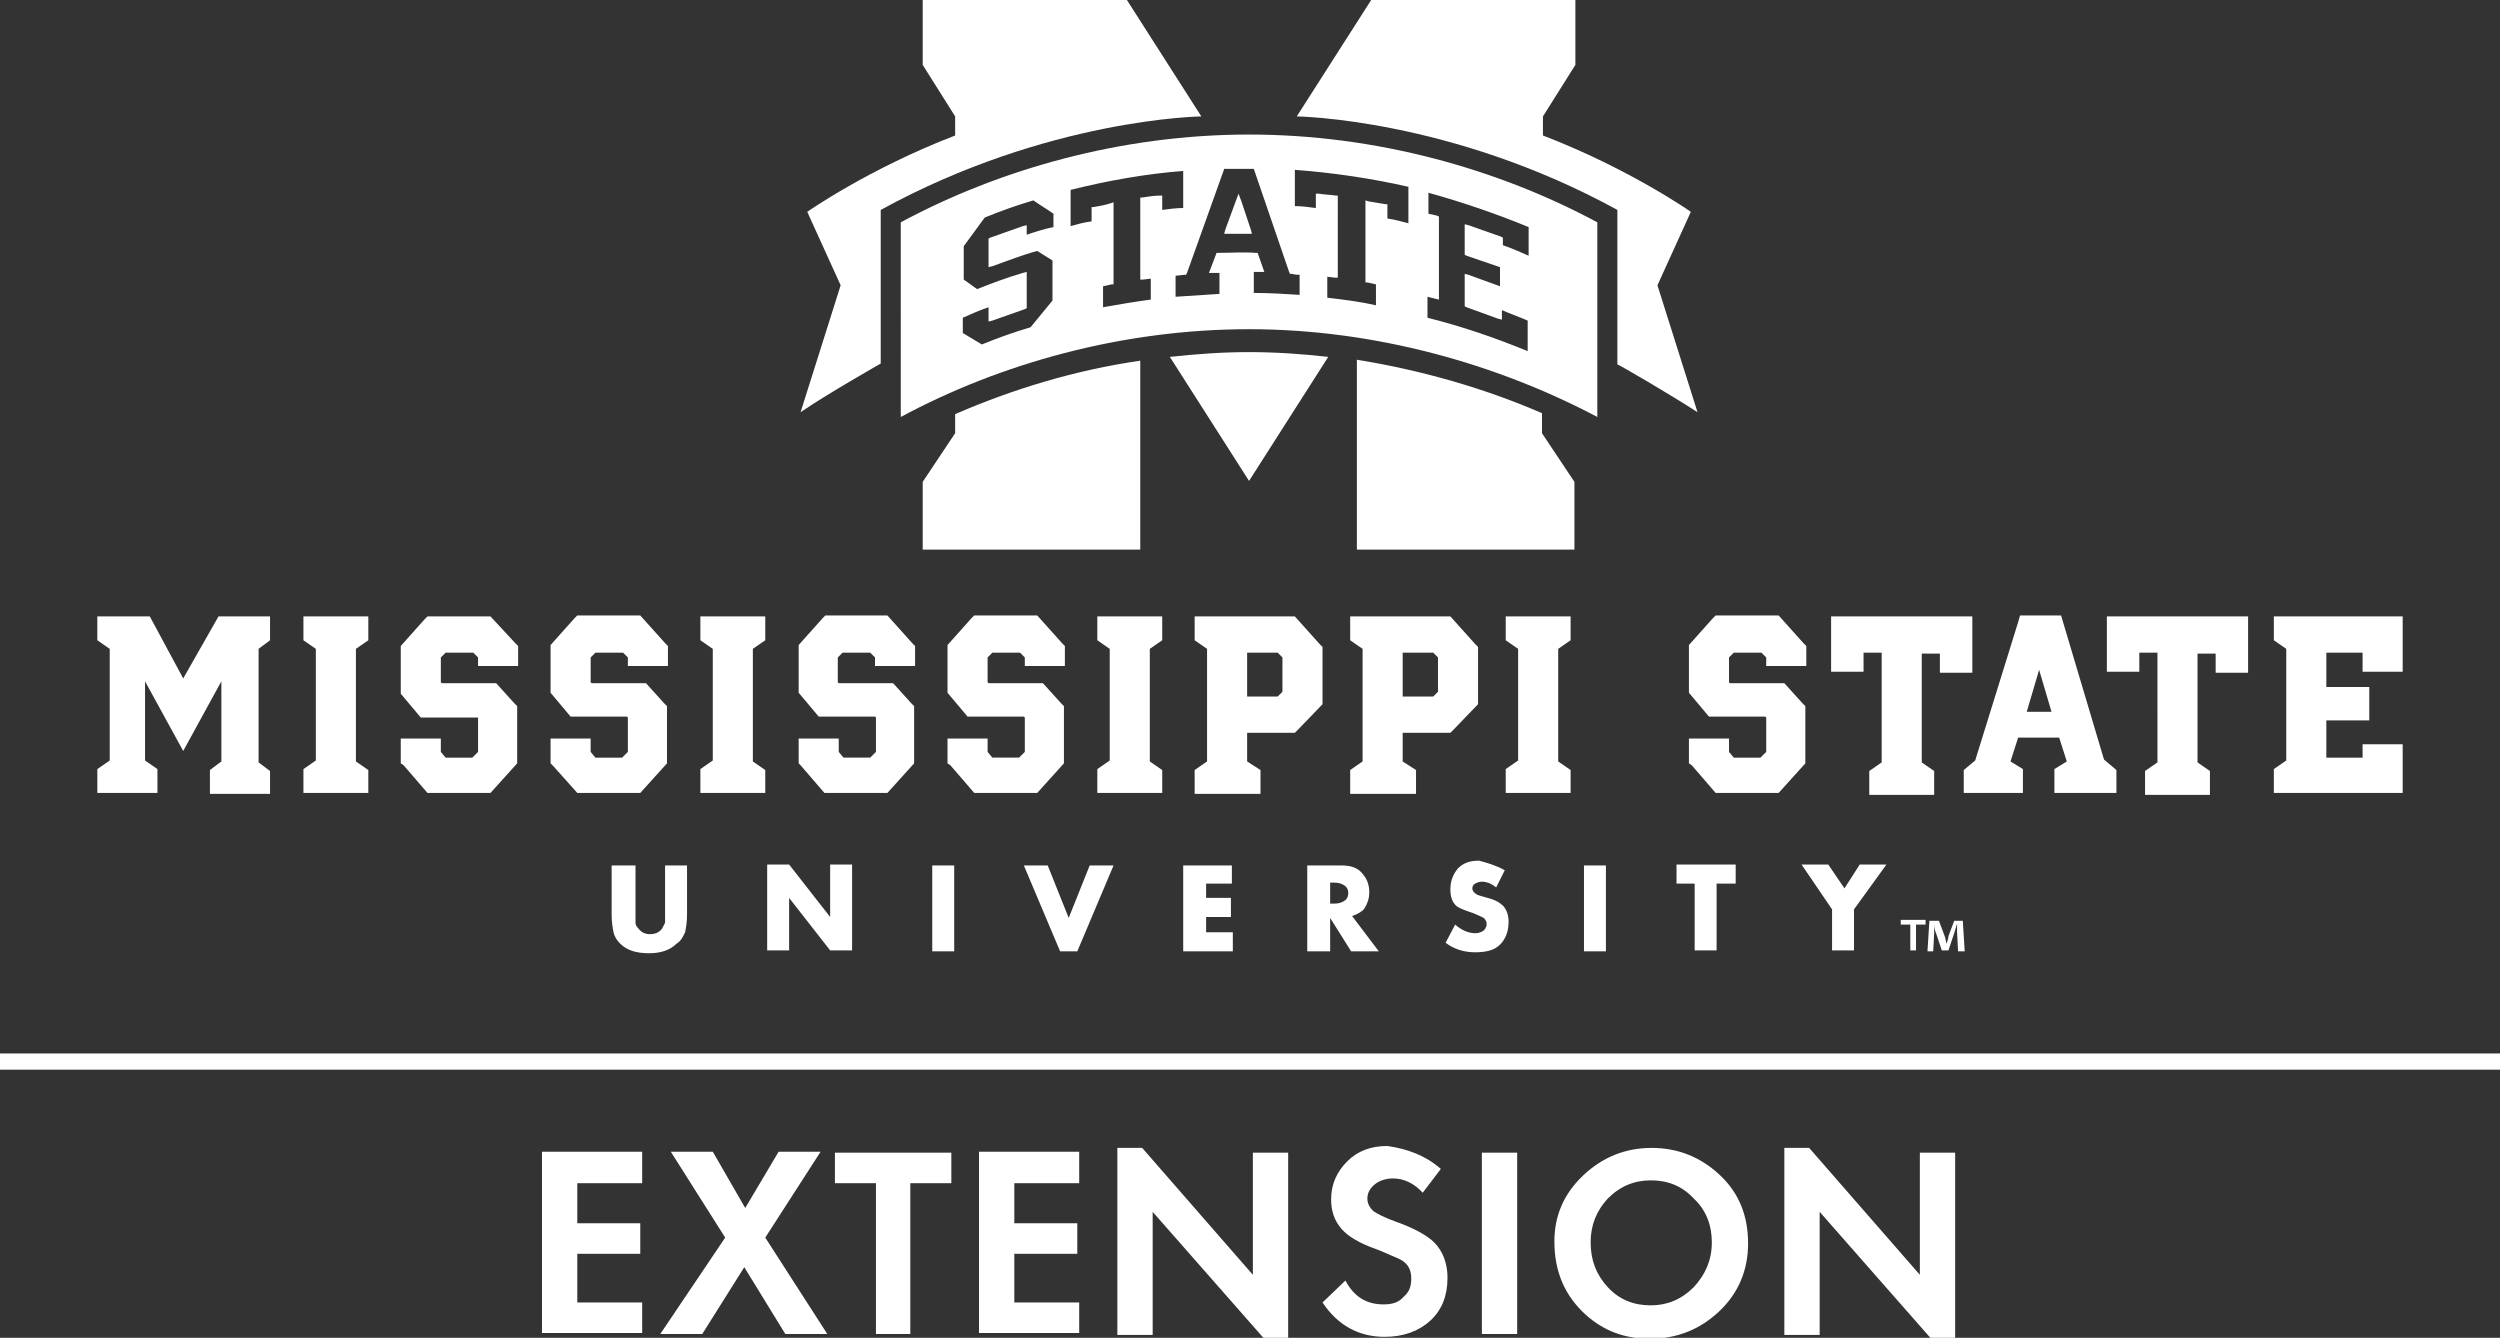
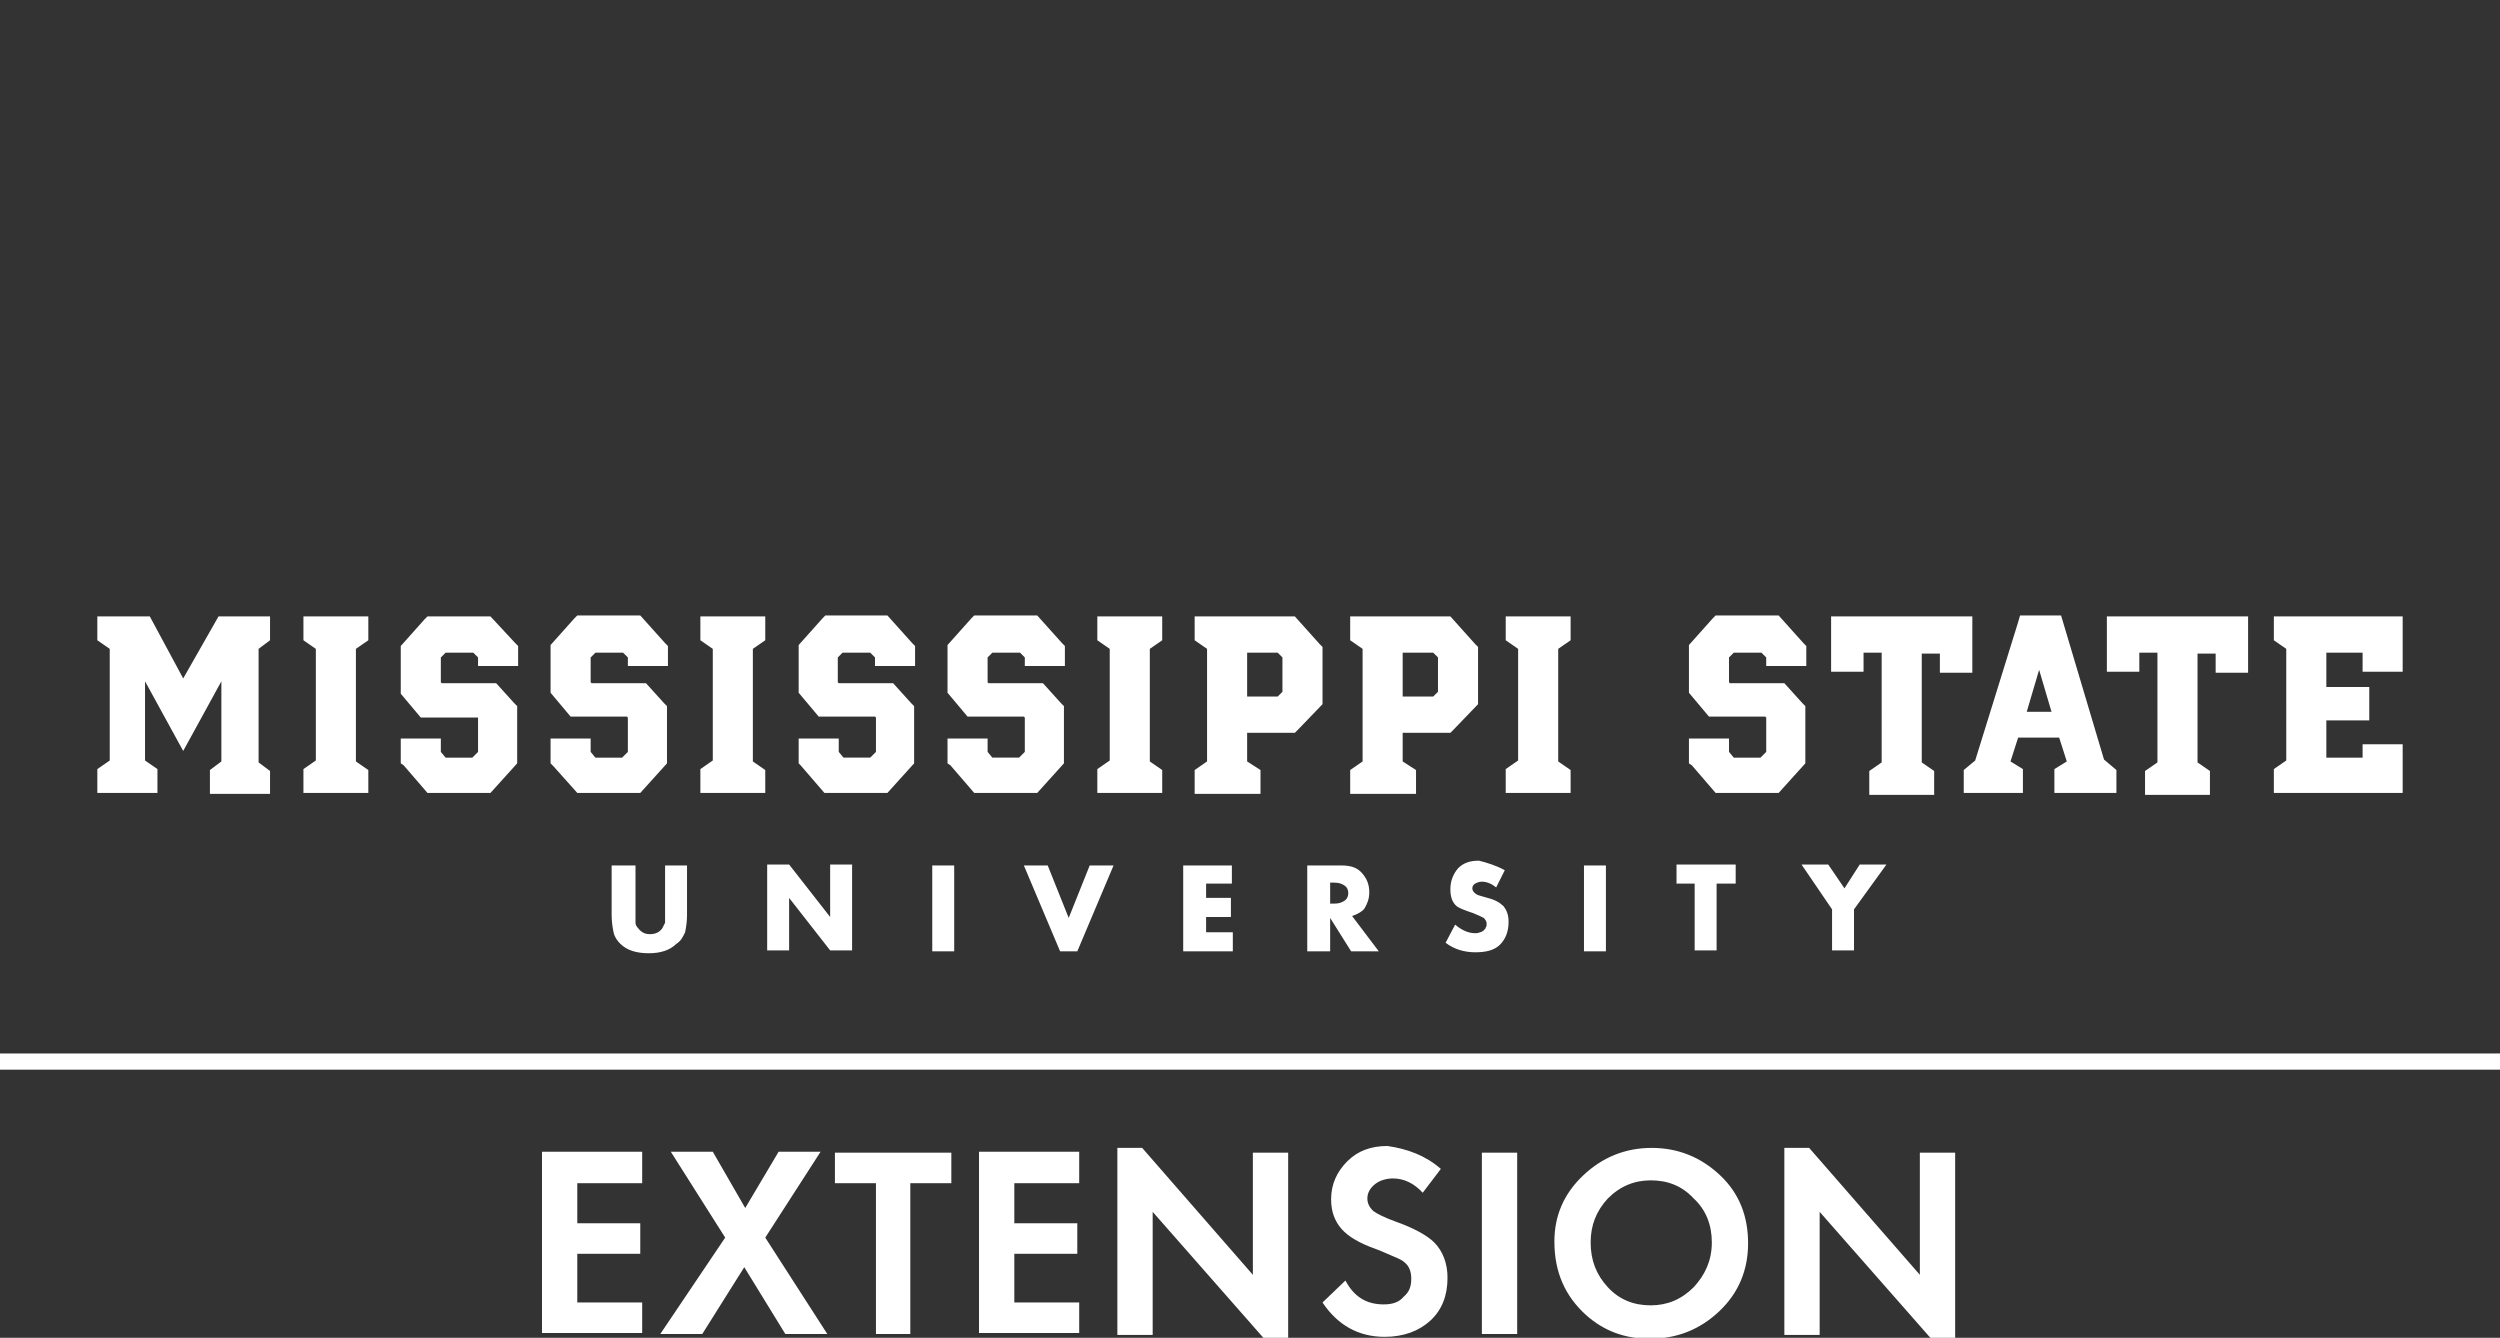
<svg xmlns="http://www.w3.org/2000/svg" width="262" height="140.2" viewBox="0 0 262 140.2">
  <rect x="0" y="0" width="262" height="140.2" fill="#333333" stroke="none" />
  <style>
	.st0{fill:#FFFFFF;}
</style>
  <g id="White_MState_-_0C">
-     <path class="st0" d="M100.1 45.4l-3.4 5.1v7.1h22.8V37.8c-6.9 1-13.4 3-19.4 5.6v2zM142.3 57.6H165v-7.1l-3.4-5.1v-2.1c-6-2.6-12.6-4.5-19.4-5.6v19.9zM118.1 0H96.7v6.8l3.4 5.4v2c-9.1 3.5-15.5 8-15.5 8l3.5 7.7-4.2 13.3c2.6-1.8 8.4-5.1 8.4-5.1V22c17.5-9.6 33.6-9.8 33.6-9.8L118.1 0zM122.6 37.4l8.3 13 8.3-13c-2.7-.3-5.5-.5-8.3-.5s-5.5.2-8.3.5zM177.9 43.2l-4.2-13.3 3.5-7.7s-6.4-4.5-15.5-8v-2l3.4-5.4V0h-21.4l-7.8 12.2s16.1.2 33.6 9.8v16.2c0-.1 5.8 3.3 8.4 5z" />
-     <path class="st0" d="M130.9 14.1c13.3 0 26.1 3.6 36.5 9.2v20.4c-10.4-5.5-23.2-9.2-36.5-9.2s-26.1 3.6-36.5 9.2V23.3c10.4-5.6 23.2-9.2 36.5-9.2zm-6.7 3.8c-4 .3-8 1-12 2v3.8c.7-.2 1.4-.4 2.2-.5v-1.5h.2c.6-.1 1.2-.2 1.8-.4l.3-.1v8.6h-.2l-.9.2v2.2c1.7-.3 3.4-.6 5-.8v-2.2l-.8.1h-.3v-8.6h.2c.6-.1 1.3-.2 1.8-.2h.3V22c.7-.1 1.5-.2 2.2-.2v-3.9zm-13.8 4.5c-.7-.5-1.4-.9-2.1-1.4-1.7.5-3.4 1.1-5.1 1.8l-2.2 3v3.5l1.4 1c1.5-.6 3.1-1.2 4.8-1.7l.4-.1v3.8l-.2.1c-1.1.4-2.3.8-3.4 1.2l-.4.1v-1.5c-.9.3-1.8.7-2.7 1.1v1.6c.7.4 1.3.8 2 1.2 1.7-.7 3.4-1.3 5.1-1.8l2.3-2.8v-4.2l-1.6-1c-1.5.4-3 1-4.7 1.6l-.4.1v-3l.2-.1c1.1-.4 2.3-.8 3.4-1.2l.4-.1v1c.9-.3 1.8-.6 2.8-.8v-1.4zm37.3-2.8c-3.9-.9-8-1.5-12-1.8v3.8c.7 0 1.5.1 2.2.2v-1.5h.3c.6.1 1.2.1 1.8.2h.2V29.1h-.3l-.8-.1v2.2c1.7.2 3.4.4 5.1.8v-2.2l-.9-.2h-.2V21l.3.1 1.8.3h.2v1.5c.7.1 1.5.3 2.2.5v-3.8zm6.2 4c1.1.4 2.3.8 3.4 1.2l.2.1v.8c.9.3 1.8.7 2.7 1.1v-3c-3.4-1.4-6.9-2.6-10.5-3.6v2.2l.9.2.2.1V31.4l-.4-.1-.8-.2v2.2c3.6.9 7.1 2.1 10.5 3.5v-3.2c-.9-.4-1.8-.7-2.7-1.1v1l-.4-.1-3.3-1.2-.2-.1v-3.4l.4.1 3.3 1.2v-2c-1.2-.4-2.3-.8-3.5-1.2l-.2-.1v-3.2l.4.1m-22.8.5l.1.4h-2.9l.1-.4 1.1-3 .3-.8.3.8 1 3zm5.3 4.7c-.3 0-.7 0-1-.1h-.2l-.1-.2-3.7-10.8h-3.1l-3.9 10.9-.1.2h-.2l-.9.1v2.2c1.5-.1 3.1-.2 4.6-.3v-2.2h-1.1l.8-2.1h.2c1.3 0 2.6-.1 3.9 0h.2l.7 2h-1.1v2.2c1.6 0 3.2.1 4.8.2v-2.1z" />
-   </g>
+     </g>
  <g id="MSU_-_LINE_-_TEXT">
    <path class="st0" d="M67.3 124h-6.8v4.2h6.6v3.2h-6.6v5.1h6.8v3.2H56.8v-19h10.5v3.3zM76 129.7l-5.7-9h4.4l3.4 5.9 3.5-5.9H86l-5.8 9 6.5 10.1h-4.4l-4.3-7-4.4 7h-4.4l6.8-10.1zM95.5 139.8h-3.7V124h-4.3v-3.2h12.2v3.2h-4.3v15.8zM113.1 124h-6.8v4.2h6.6v3.2h-6.6v5.1h6.8v3.2h-10.5v-19h10.5v3.3zM117.1 139.8v-19.5h2.6l11.6 13.3v-12.8h3.7v19.4h-2.6L120.8 127v12.9h-3.7zM151 122.5l-1.9 2.5c-.9-1-2-1.5-3.1-1.5-.7 0-1.4.2-1.9.6-.5.4-.8.9-.8 1.5 0 .5.2.9.6 1.3.4.3 1.2.7 2.3 1.1 2 .7 3.4 1.5 4.1 2.2.9.9 1.4 2.2 1.4 3.7 0 1.9-.6 3.4-1.8 4.5-1.2 1.1-2.8 1.7-4.8 1.7-2.7 0-4.9-1.2-6.5-3.6l2.4-2.3c.9 1.7 2.2 2.5 4 2.5.9 0 1.6-.2 2.1-.8.6-.5.8-1.1.8-1.9 0-.7-.2-1.3-.7-1.7-.2-.2-.6-.4-1.1-.6-.5-.2-1.1-.5-1.9-.8-1.7-.6-2.9-1.3-3.6-2.1-.7-.8-1.1-1.8-1.1-3.1 0-1.6.6-2.9 1.7-4s2.5-1.6 4.2-1.6c2.1.3 4 1 5.6 2.4zM159 120.8v19h-3.7v-19h3.7zM162.9 130.1c0-2.7 1-5 3-6.9 2-1.9 4.4-2.9 7.2-2.9s5.2 1 7.2 2.9 2.9 4.3 2.9 7.1-1 5.2-3 7.1c-2 1.9-4.4 2.9-7.3 2.9-2.6 0-4.8-.8-6.7-2.5-2.2-2-3.3-4.5-3.3-7.7zm3.8.1c0 1.9.6 3.4 1.8 4.7 1.2 1.3 2.7 1.9 4.5 1.9 1.7 0 3.2-.6 4.5-1.9 1.2-1.3 1.9-2.8 1.9-4.7 0-1.8-.6-3.4-1.9-4.6-1.2-1.3-2.7-1.9-4.5-1.9-1.7 0-3.2.6-4.5 1.9-1.2 1.3-1.8 2.8-1.8 4.6zM187 139.8v-19.5h2.6l11.6 13.3v-12.8h3.7v19.4h-2.6L190.7 127v12.9H187zM0 112.1h262v-1.7H0" />
    <g>
      <path class="st0" d="M23.2 79.8v-8.4l-4 7.3-4-7.3v8.3l1.3.9v2.5h-6.3v-2.5l1.3-.9V68l-1.3-.9v-2.5h5.5l3.5 6.5 3.7-6.5h5.4v2.5l-1.2.9v11.9l1.2.9v2.4H22v-2.5l1.2-.9zM38.6 83.1h-6.8v-2.5l1.3-.9V68l-1.3-.9v-2.5h6.8v2.5l-1.3.9v11.8l1.3.9v2.4zM54 67.4l.3.3v2.1h-4.2v-.9l-.5-.5h-2.9l-.5.5v2.6l.1.1H52l1.9 2.1.3.3v6l-2.8 3.1h-6.6l-2.5-2.9-.3-.2v-2.6h4.2v1.4l.5.6h2.8l.6-.6v-3.6h-6L42 72.7v-5l2.5-2.8.3-.3h6.6l2.6 2.8zM69.7 67.4l.3.3v2.1h-4.2v-.9l-.5-.5h-2.9l-.5.5v2.6l.1.1h5.7l1.9 2.1.3.3v6l-2.8 3.1h-6.6L58 80.3l-.3-.3v-2.6h4.2v1.4l.5.6h2.8l.6-.6v-3.6l-.1-.1h-5.9l-2.1-2.5v-5l2.5-2.8.3-.3h6.6l2.6 2.9zM80.2 83.1h-6.8v-2.5l1.3-.9V68l-1.3-.9v-2.5h6.8v2.5l-1.3.9v11.8l1.3.9v2.4zM95.6 67.4l.3.3v2.1h-4.2v-.9l-.5-.5h-2.9l-.5.5v2.6l.1.1h5.7l1.9 2.1.3.3v6L93 83.1h-6.6l-2.5-2.9-.2-.2v-2.6h4.2v1.4l.5.6h2.8l.6-.6v-3.6l-.1-.1h-5.9l-2.1-2.5v-5l2.5-2.8.3-.3H93l2.6 2.9zM111.3 67.4l.3.3v2.1h-4.2v-.9l-.5-.5H104l-.5.5v2.6l.1.1h5.7l1.9 2.1.3.3v6l-2.8 3.1h-6.6l-2.5-2.9-.3-.2v-2.6h4.2v1.4l.5.6h2.8l.6-.6v-3.6l-.1-.1h-5.9l-2.1-2.5v-5l2.5-2.8.3-.3h6.6l2.6 2.9zM121.8 83.1H115v-2.5l1.3-.9V68l-1.3-.9v-2.5h6.8v2.5l-1.3.9v11.8l1.3.9v2.4zM138.3 67.5l.3.3v6l-2.6 2.7-.3.3h-5v3l1.4.9v2.5h-6.9v-2.5l1.3-.9V68l-1.3-.9v-2.5h10.5l2.6 2.9zm-3.9 1.4l-.5-.5h-3.2V73h3.2l.5-.5v-3.6zM154.6 67.5l.3.3v6l-2.6 2.7-.3.3h-5v3l1.4.9v2.5h-6.9v-2.5l1.3-.9V68l-1.3-.9v-2.5H152l2.6 2.9zm-3.9 1.4l-.5-.5H147V73h3.2l.5-.5v-3.6zM164.6 83.1h-6.8v-2.5l1.3-.9V68l-1.3-.9v-2.5h6.8v2.5l-1.3.9v11.8l1.3.9v2.4zM189 67.4l.3.3v2.1h-4.2v-.9l-.5-.5h-2.9l-.5.5v2.6l.1.1h5.7l1.9 2.1.3.3v6l-2.8 3.1h-6.6l-2.5-2.9-.3-.2v-2.6h4.2v1.4l.5.6h2.8l.6-.6v-3.6l-.1-.1h-5.9l-2.1-2.5v-5l2.5-2.8.3-.3h6.6l2.6 2.9zM191.9 64.6h14.8v5.9h-3.4v-2h-1.9v11.4l1.3.9v2.5h-6.8v-2.5l1.3-.9V68.4h-1.9v2h-3.4v-5.8zM221.8 80.7v2.4h-6.5v-2.5l1.3-.8-.8-2.5h-4.3l-.8 2.5 1.3.8v2.5h-6.2v-2.4l1.2-1 4.5-14.5.2-.7h4.3l4.5 15.1 1.3 1.1zm-6.8-6.1l-1.3-4.4-1.3 4.4h2.6zM220.8 64.6h14.8v5.9h-3.4v-2h-1.9v11.4l1.3.9v2.5h-6.8v-2.5l1.3-.9V68.4h-1.9v2h-3.4v-5.8zM238.3 64.6h13.5v5.8h-4.2v-2h-3.8V72h4.5v3.5h-4.5v3.9h3.8V78h4.2v5.1h-13.5v-2.5l1.3-.9V68l-1.3-.9v-2.5z" />
      <g>
        <path class="st0" d="M66.6 90.7V96.7c0 .2.1.4.3.6.3.4.7.6 1.2.6.6 0 1-.2 1.3-.6l.3-.6v-.4V90.7H72v5.2c0 .7-.1 1.3-.2 1.8-.2.4-.4.9-.9 1.2-.7.7-1.7 1-2.9 1-1.3 0-2.3-.3-3-1-.3-.3-.6-.7-.7-1.2-.1-.5-.2-1.1-.2-1.8v-5.2h2.5zM80.4 99.6v-9h2.3l4.3 5.5v-5.5h2.3v9H87l-4.3-5.5v5.5h-2.3zM100 90.7v9h-2.3v-9h2.3zM109.8 90.7l2.2 5.5 2.2-5.5h2.5l-3.8 9h-1.8l-3.8-9h2.5zM129.2 92.6h-2.8v1.5h2.6v2h-2.6v1.6h2.8v2H124v-9h5.1v1.9zM141.7 96l2.8 3.7h-2.9l-2.2-3.5v3.5H137v-9h3.6c1.1 0 1.8.3 2.3 1 .4.5.6 1.1.6 1.8s-.2 1.2-.5 1.7c-.2.3-.7.6-1.3.8zm-2.3-1.3h.4c.5 0 .8-.1 1.1-.3s.4-.5.4-.8-.1-.6-.4-.8-.6-.3-1.1-.3h-.4v2.2zM157.7 91.2l-.9 1.8c-.5-.4-1-.6-1.5-.6-.3 0-.5.1-.7.2-.2.1-.3.3-.3.5s.1.4.4.6c.1.1.5.2 1.2.4.8.2 1.3.5 1.7.9.3.4.5.9.5 1.6 0 1-.3 1.8-.9 2.4-.6.6-1.5.8-2.6.8s-2.2-.3-3.1-1l1-1.9c.7.6 1.4.9 2.1.9.2 0 .3 0 .5-.1.1 0 .3-.1.4-.2s.2-.2.2-.3c.1-.1.1-.2.1-.4s-.1-.4-.3-.6c-.2-.1-.6-.3-1.1-.5-.9-.3-1.4-.5-1.7-.7-.5-.4-.7-1-.7-1.8 0-.9.3-1.6.8-2.2.6-.6 1.3-.8 2.2-.8.8.2 1.8.5 2.7 1zM168.3 90.7v9H166v-9h2.3zM179.9 92.6v7h-2.3v-7h-1.9v-2h6.2v2h-2zM192 95.3l-3.2-4.7h2.8l1.7 2.5 1.6-2.5h2.8l-3.4 4.7v4.3H192v-4.3z" />
      </g>
    </g>
    <g>
-       <path class="st0" d="M201.8 96.4v.5h-1v2.7h-.6v-2.7h-1v-.5h2.6zm3.4 3.2l-.1-1.9v-.9c-.1.3-.2.7-.3 1l-.6 1.8h-.7l-.6-1.8c-.1-.2-.2-.6-.2-.9v.9l-.1 1.9h-.6l.2-3.2h1l.6 1.6c.1.2.1.5.2.8.1-.3.2-.6.2-.8l.6-1.6h.9l.2 3.2h-.7z" />
-     </g>
+       </g>
  </g>
</svg>